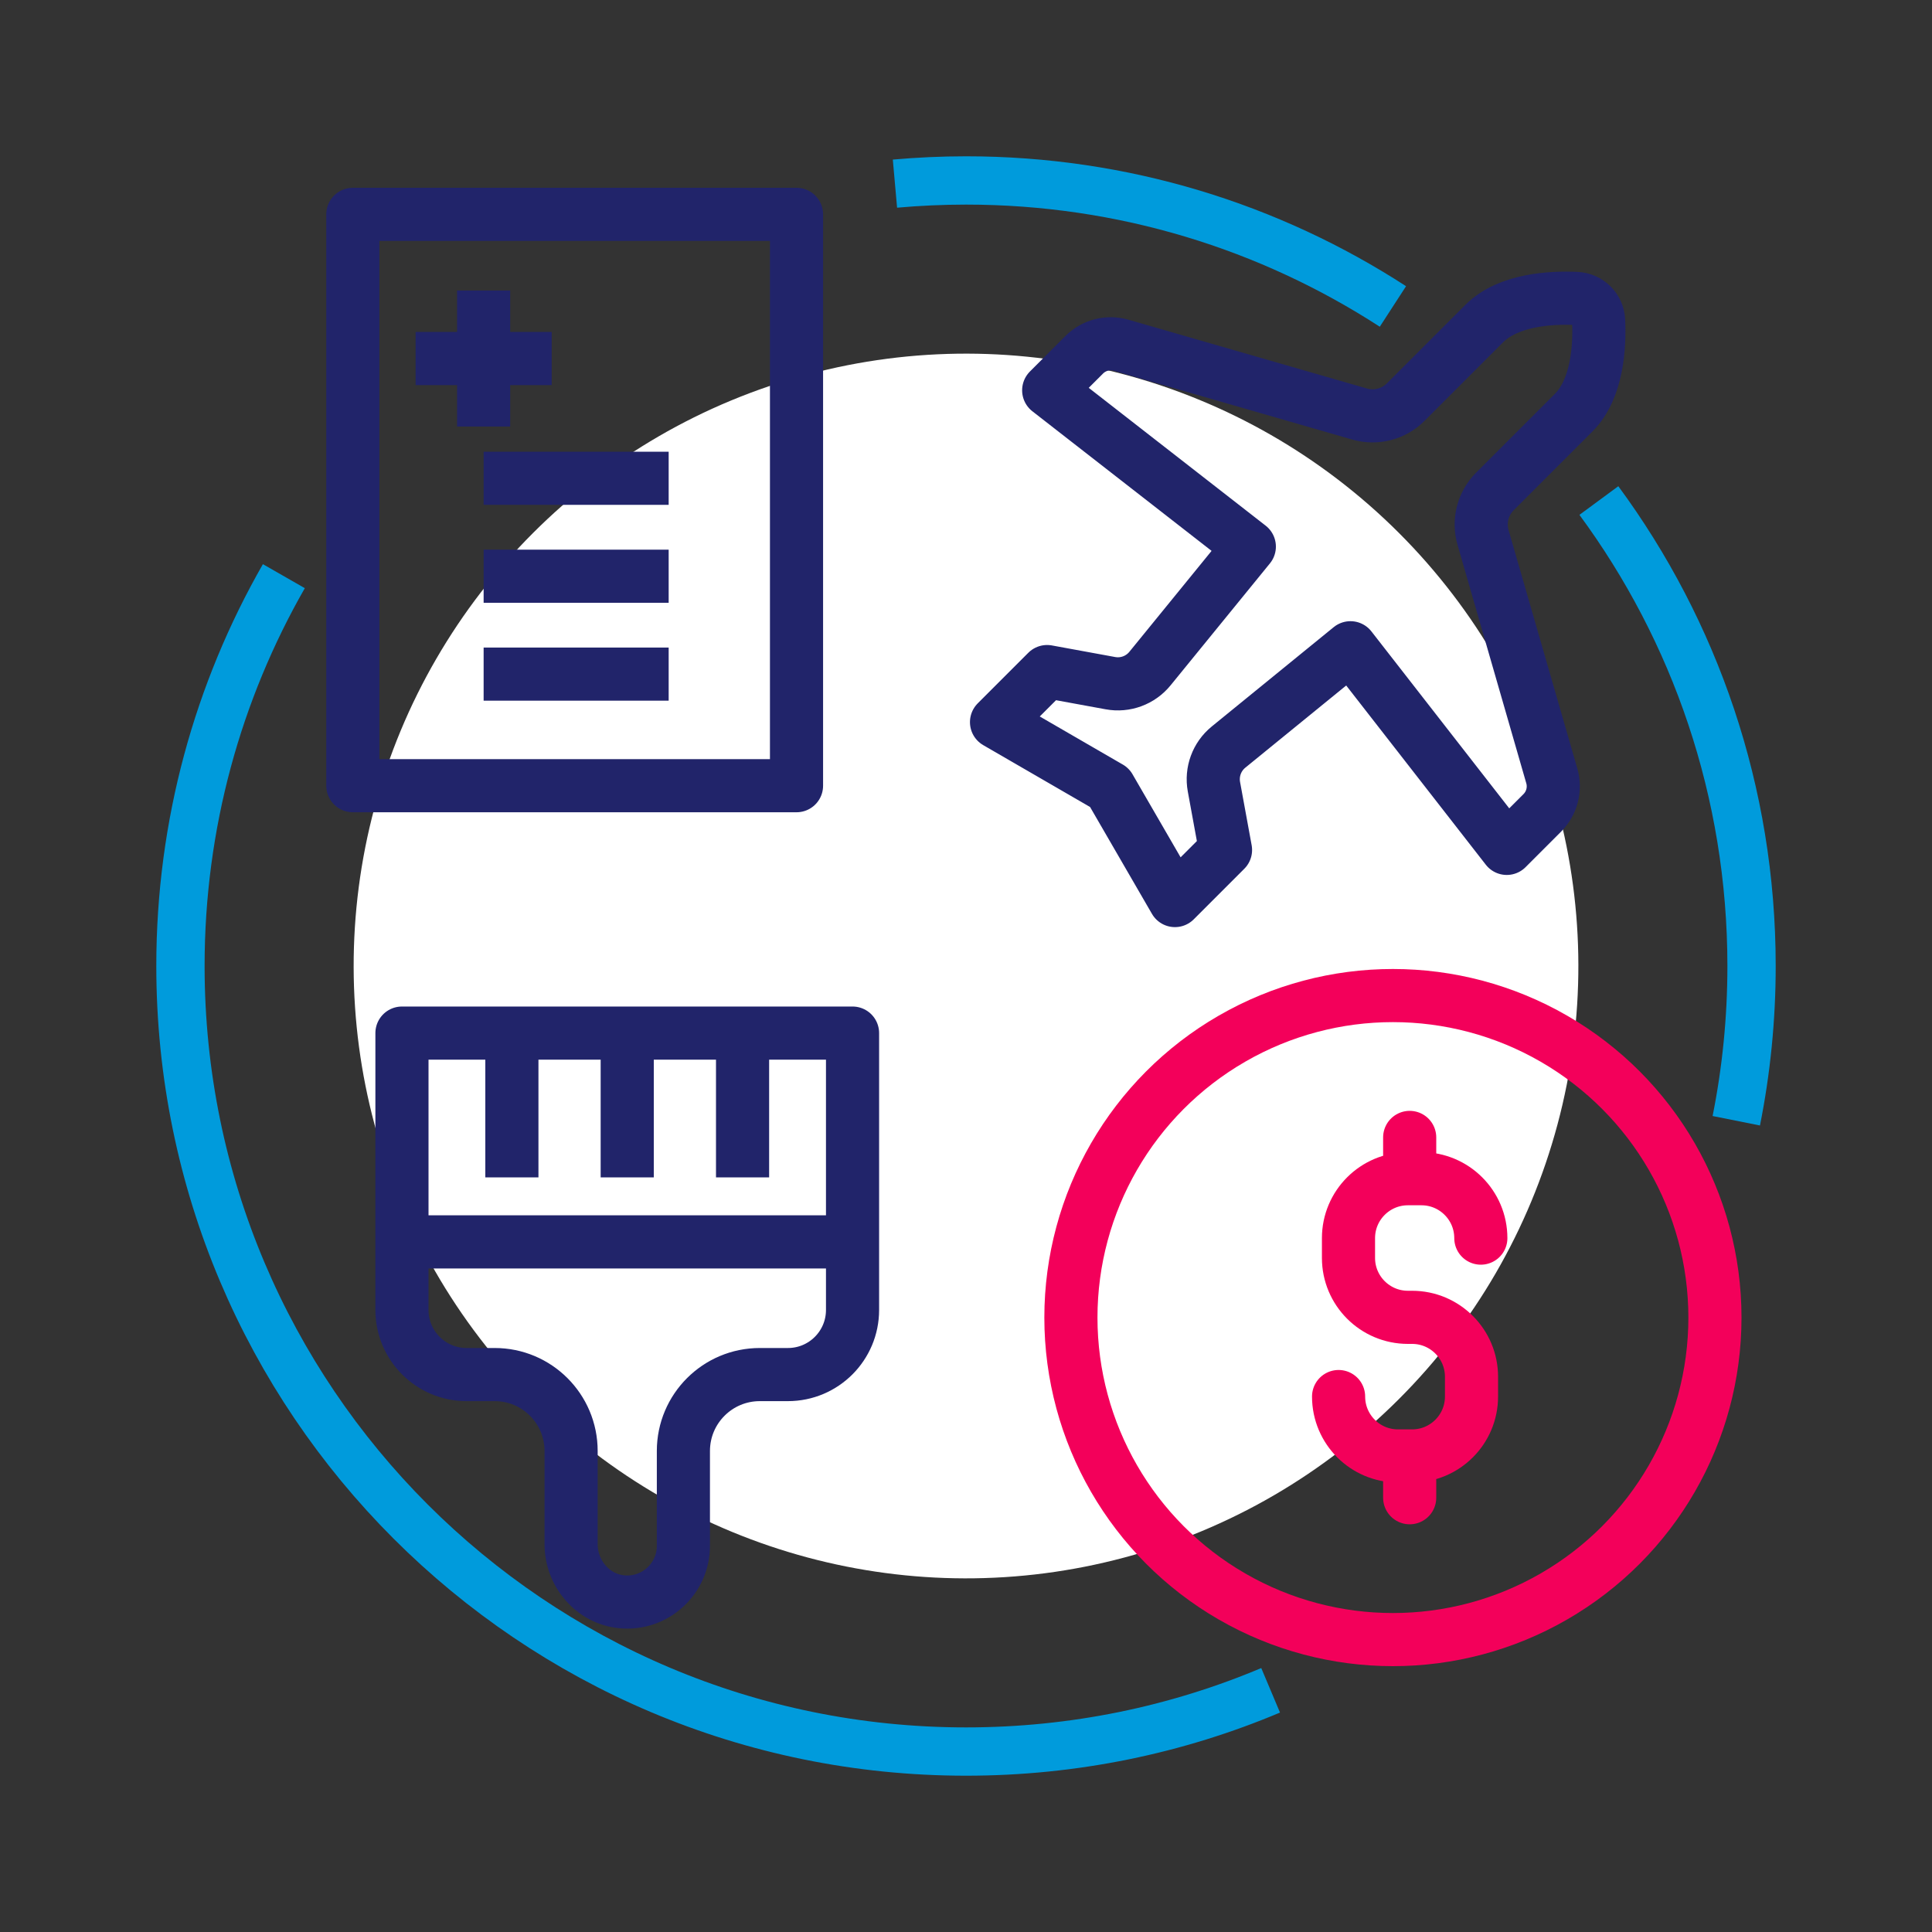
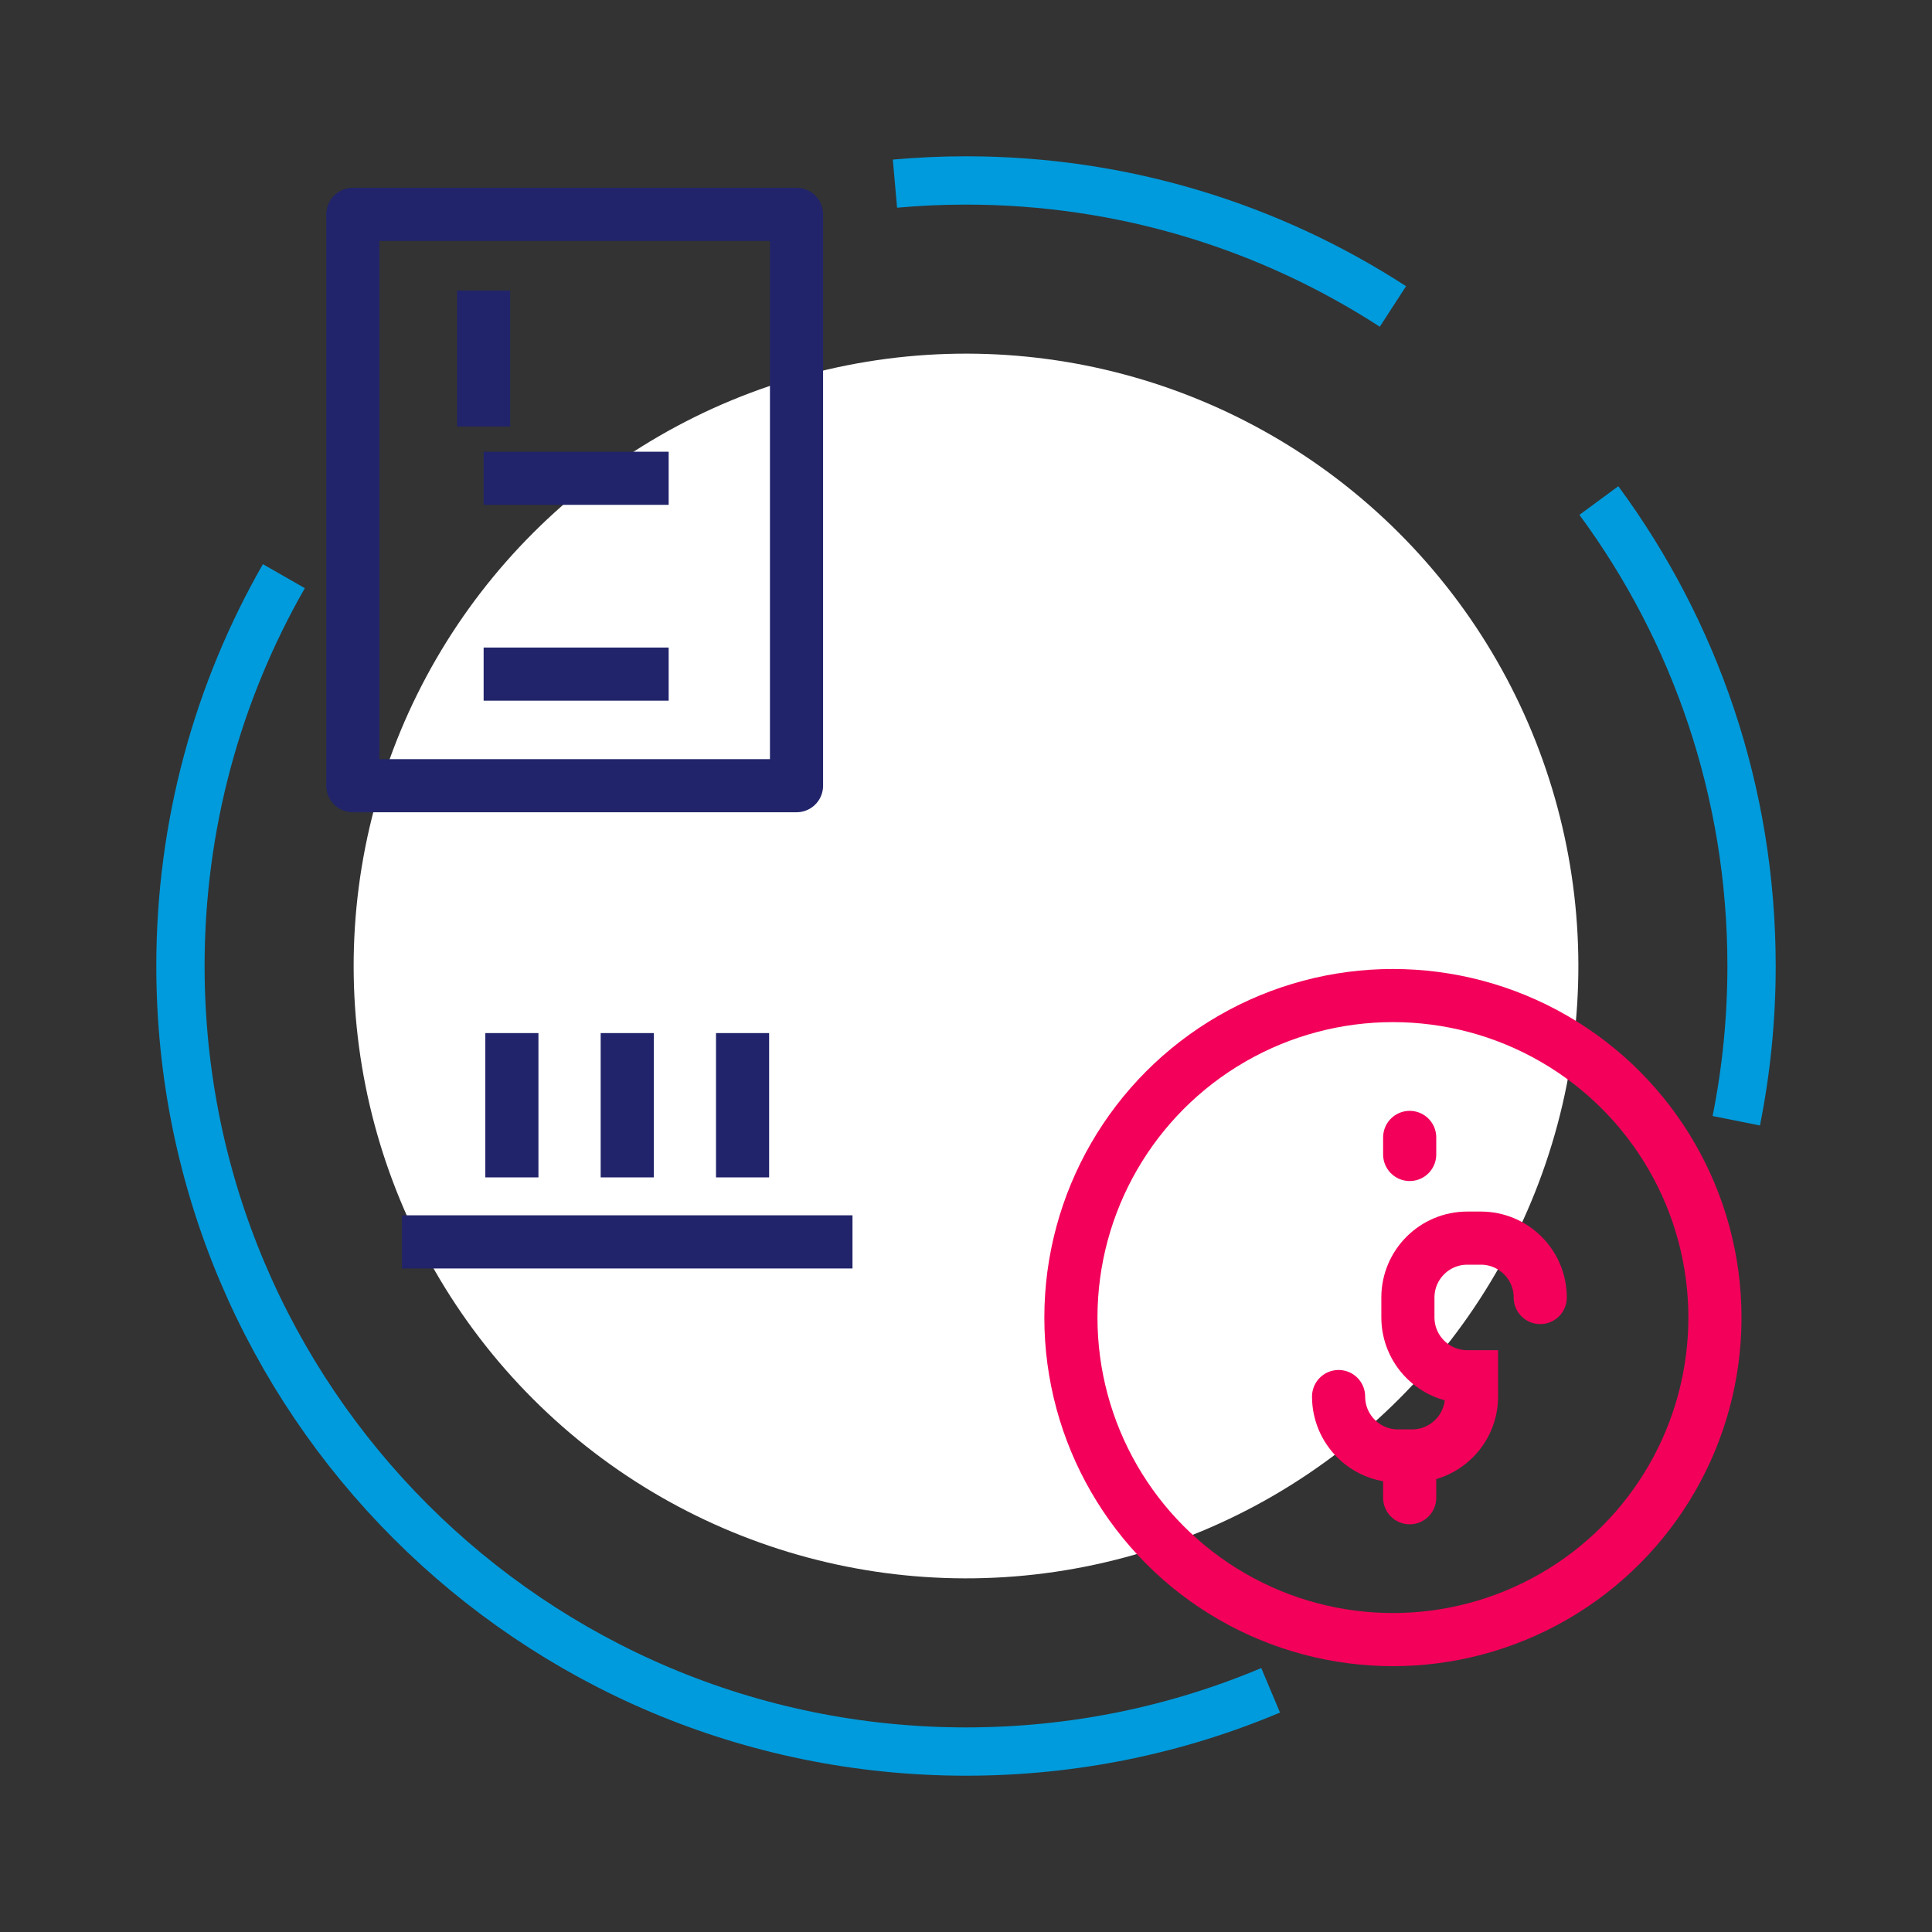
<svg xmlns="http://www.w3.org/2000/svg" viewBox="0 0 400 400">
  <rect x="0" y="0" width="400" height="400" fill="#333333" stroke="none" />
  <defs>
    <style>      .cls-1 {        stroke-linecap: round;      }      .cls-1, .cls-2 {        stroke: #f3005a;      }      .cls-1, .cls-2, .cls-3 {        stroke-width: 11px;      }      .cls-1, .cls-2, .cls-3, .cls-4 {        fill: none;      }      .cls-1, .cls-4 {        stroke-miterlimit: 10;      }      .cls-2, .cls-3 {        stroke-linejoin: round;      }      .cls-3 {        stroke: #21246a;      }      .cls-5 {        fill: #fff;      }      .cls-4 {        stroke: #009bdc;        stroke-width: 10px;      }    </style>
  </defs>
  <g id="Capa_1">
    <g>
      <path class="cls-4" d="M263.07,349.96c-19.39,8.17-40.7,12.68-63.07,12.68-89.82,0-162.64-72.82-162.64-162.64,0-29.37,7.79-56.92,21.41-80.71" />
      <path class="cls-4" d="M331.03,103.63c19.87,26.97,31.61,60.3,31.61,96.37,0,10.97-1.09,21.68-3.16,32.04" />
      <path class="cls-4" d="M185.29,38.02c4.84-.43,9.75-.66,14.71-.66,32.59,0,62.94,9.59,88.39,26.09" />
      <circle class="cls-5" cx="200" cy="200" r="126.78" transform="translate(-82.84 200) rotate(-45)" />
    </g>
  </g>
  <g id="Capa_2">
    <g>
      <g>
-         <path class="cls-1" d="M277.14,289.14c0,6.79,5.51,12.3,12.3,12.3h2.92c6.79,0,12.3-5.51,12.3-12.3v-4.1c0-6.79-5.51-12.3-12.3-12.3h-.87c-6.79,0-12.3-5.51-12.3-12.3v-4.1c0-6.79,5.51-12.3,12.3-12.3h2.8c6.79,0,12.3,5.51,12.3,12.3" />
+         <path class="cls-1" d="M277.14,289.14c0,6.79,5.51,12.3,12.3,12.3h2.92c6.79,0,12.3-5.51,12.3-12.3v-4.1h-.87c-6.79,0-12.3-5.51-12.3-12.3v-4.1c0-6.79,5.51-12.3,12.3-12.3h2.8c6.79,0,12.3,5.51,12.3,12.3" />
        <line class="cls-1" x1="291.86" y1="239.02" x2="291.86" y2="235.49" />
        <line class="cls-1" x1="291.86" y1="310.09" x2="291.86" y2="306.55" />
      </g>
      <circle class="cls-2" cx="288.39" cy="272.79" r="66.67" />
    </g>
    <g>
      <rect class="cls-3" x="73.05" y="44.38" width="91.86" height="118.29" />
      <line class="cls-3" x1="100.13" y1="60.15" x2="100.13" y2="88.31" />
-       <line class="cls-3" x1="114.22" y1="74.23" x2="86.05" y2="74.23" />
      <line class="cls-3" x1="100.13" y1="99.02" x2="138.44" y2="99.02" />
-       <line class="cls-3" x1="100.13" y1="119.3" x2="138.44" y2="119.3" />
      <line class="cls-3" x1="100.13" y1="139.57" x2="138.44" y2="139.57" />
    </g>
-     <path class="cls-3" d="M229.71,163.05l13.55,23.4,10.47-10.47-2.4-13.1c-.56-3.08.59-6.22,3.02-8.2l25.25-20.57,32.36,41.54,7.36-7.36c1.99-1.99,2.75-4.92,1.97-7.63l-14.24-49.38c-.98-3.39-.04-7.04,2.46-9.54l16.28-16.28c4.98-4.98,5.43-13.83,5.19-19.07-.11-2.49-2.11-4.49-4.6-4.6-5.23-.24-14.08.21-19.07,5.19l-16.28,16.28c-2.49,2.49-6.15,3.44-9.54,2.46l-49.38-14.24c-2.71-.78-5.63-.03-7.63,1.97l-7.36,7.36,41.54,32.36-20.57,25.25c-1.98,2.43-5.12,3.59-8.2,3.02l-13.1-2.4-10.47,10.47,23.4,13.55Z" />
    <g>
-       <path class="cls-3" d="M83.22,213.89v57.32c0,7.39,5.99,13.38,13.38,13.38h5.82c8.74,0,15.82,7.08,15.82,15.82v19.29c0,6.04,4.46,11.34,10.47,11.93,6.91.68,12.78-4.79,12.78-11.57v-19.65c0-8.74,7.08-15.82,15.82-15.82h5.82c7.39,0,13.38-5.99,13.38-13.38v-57.32h-93.28Z" />
      <line class="cls-3" x1="83.22" y1="257.12" x2="176.5" y2="257.12" />
      <line class="cls-3" x1="105.98" y1="213.89" x2="105.98" y2="243.77" />
      <line class="cls-3" x1="129.86" y1="213.89" x2="129.86" y2="243.77" />
      <line class="cls-3" x1="153.74" y1="213.89" x2="153.74" y2="243.77" />
    </g>
  </g>
</svg>